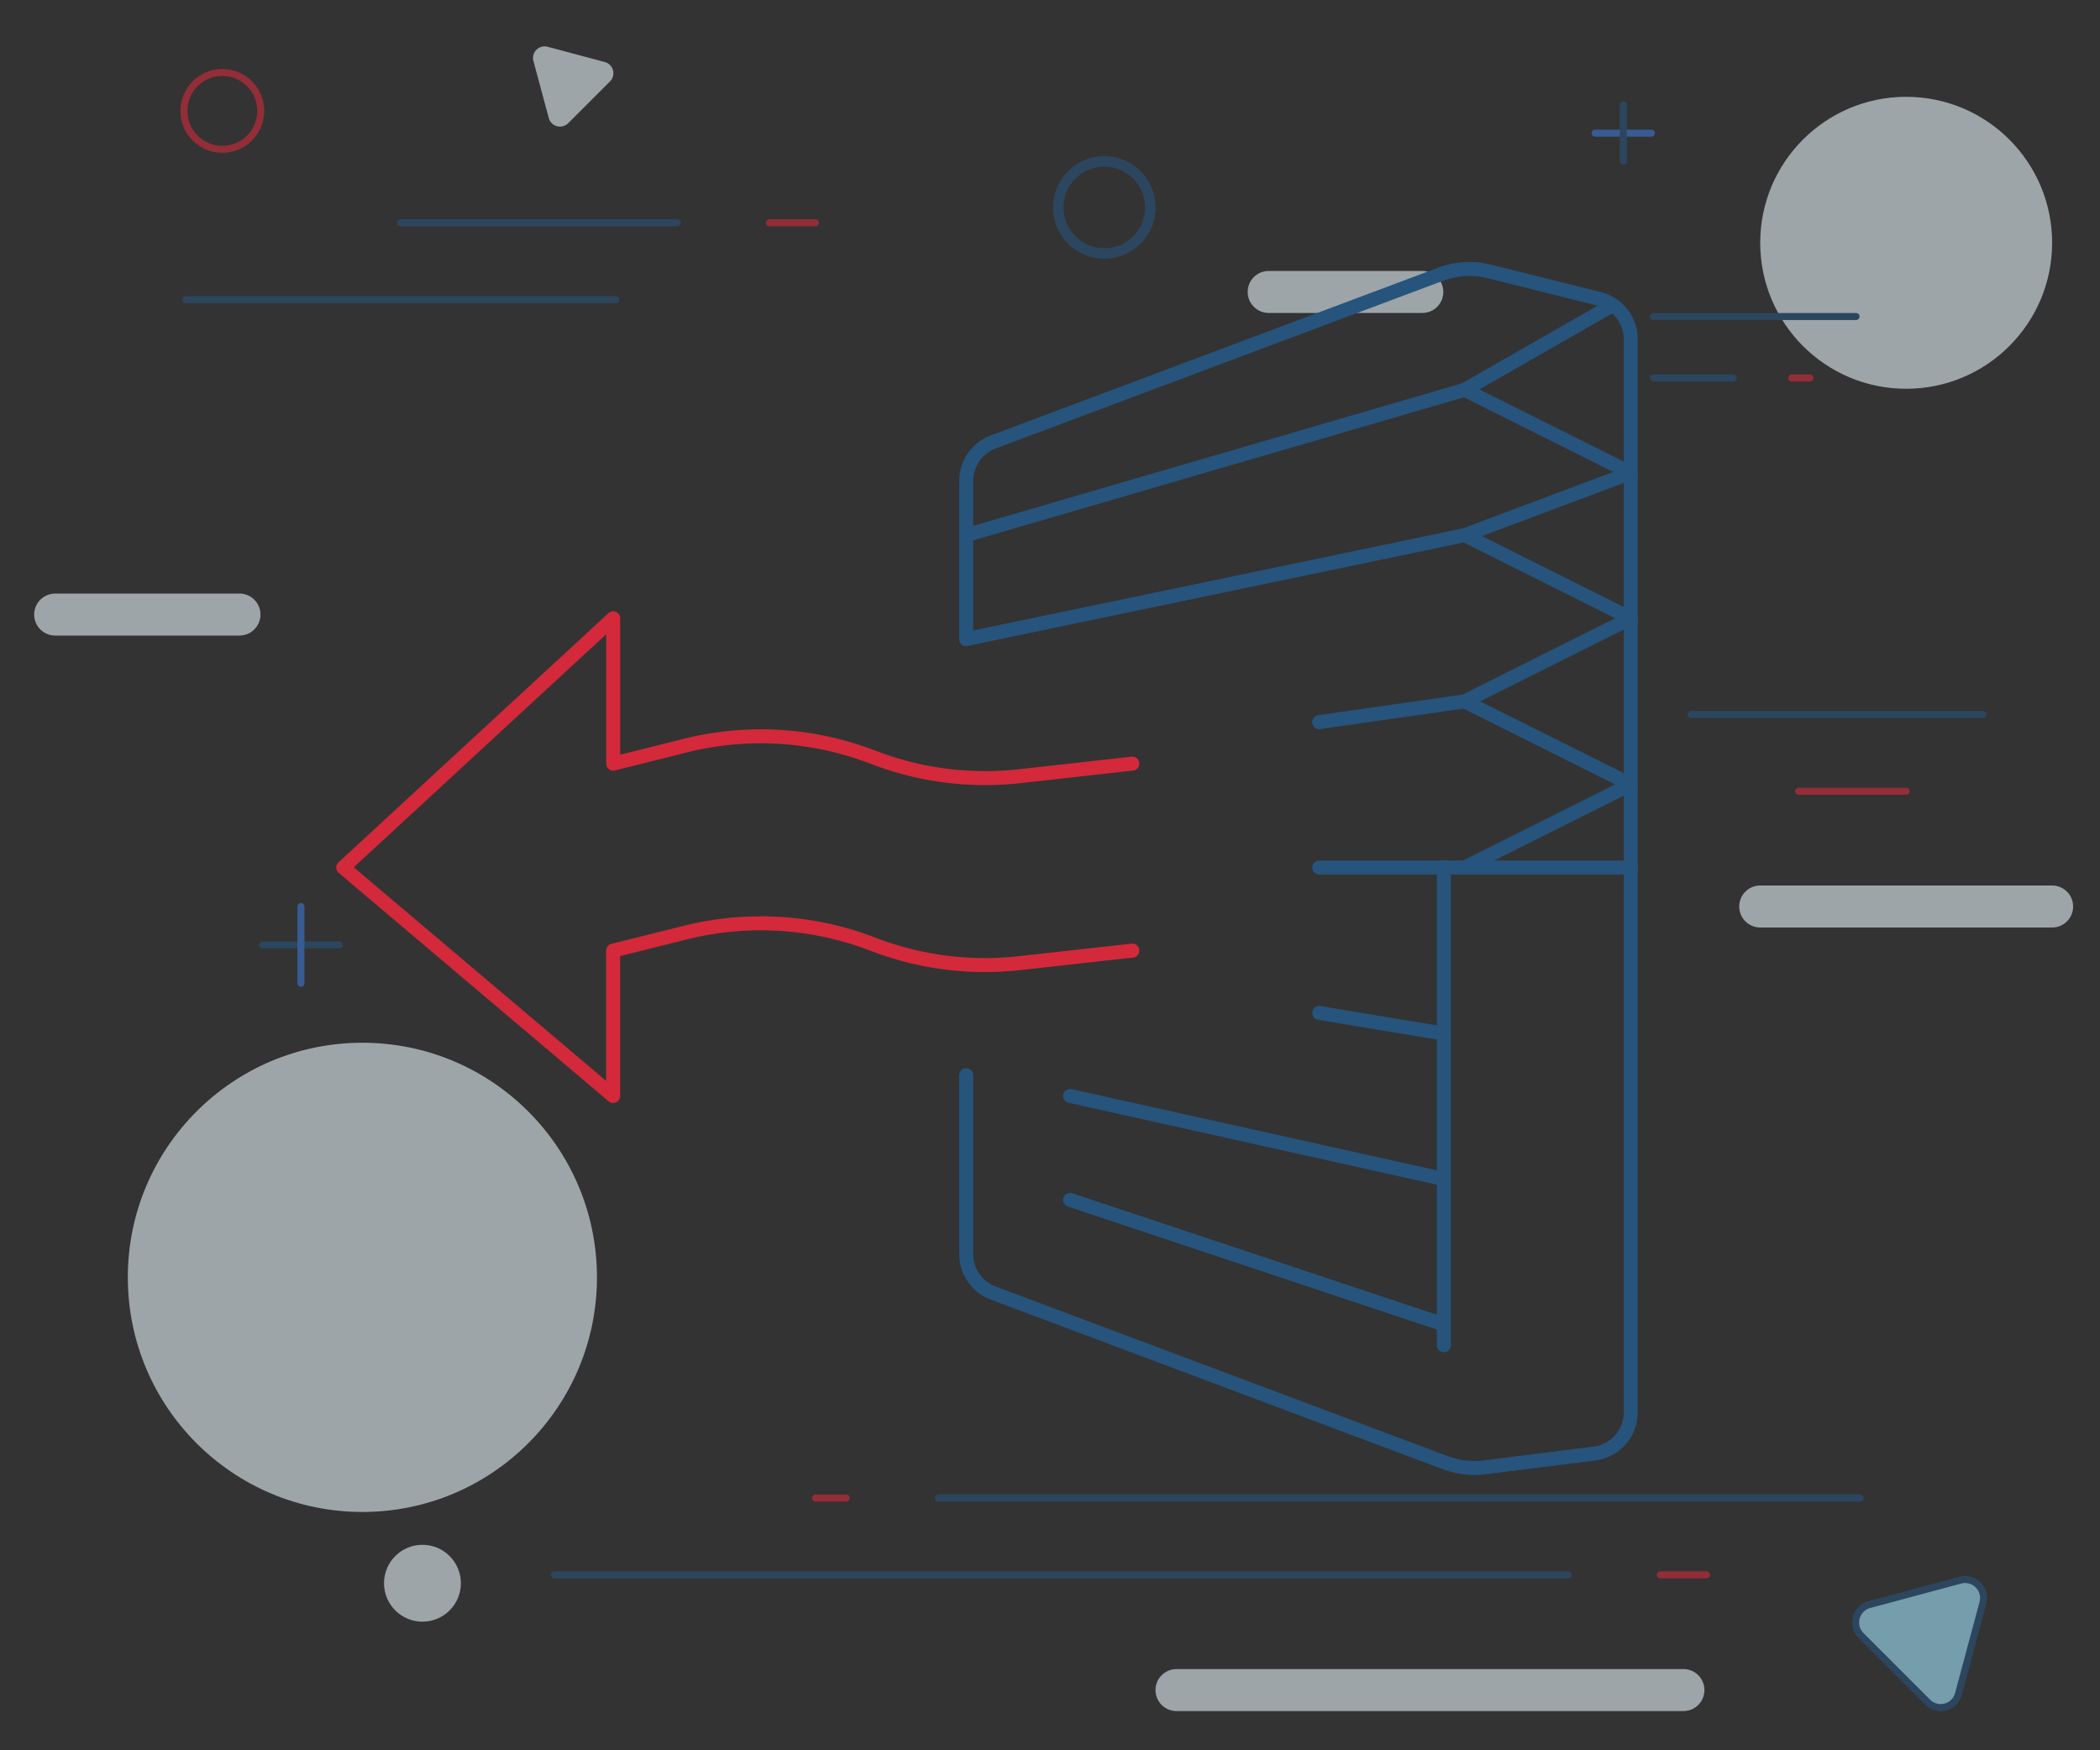
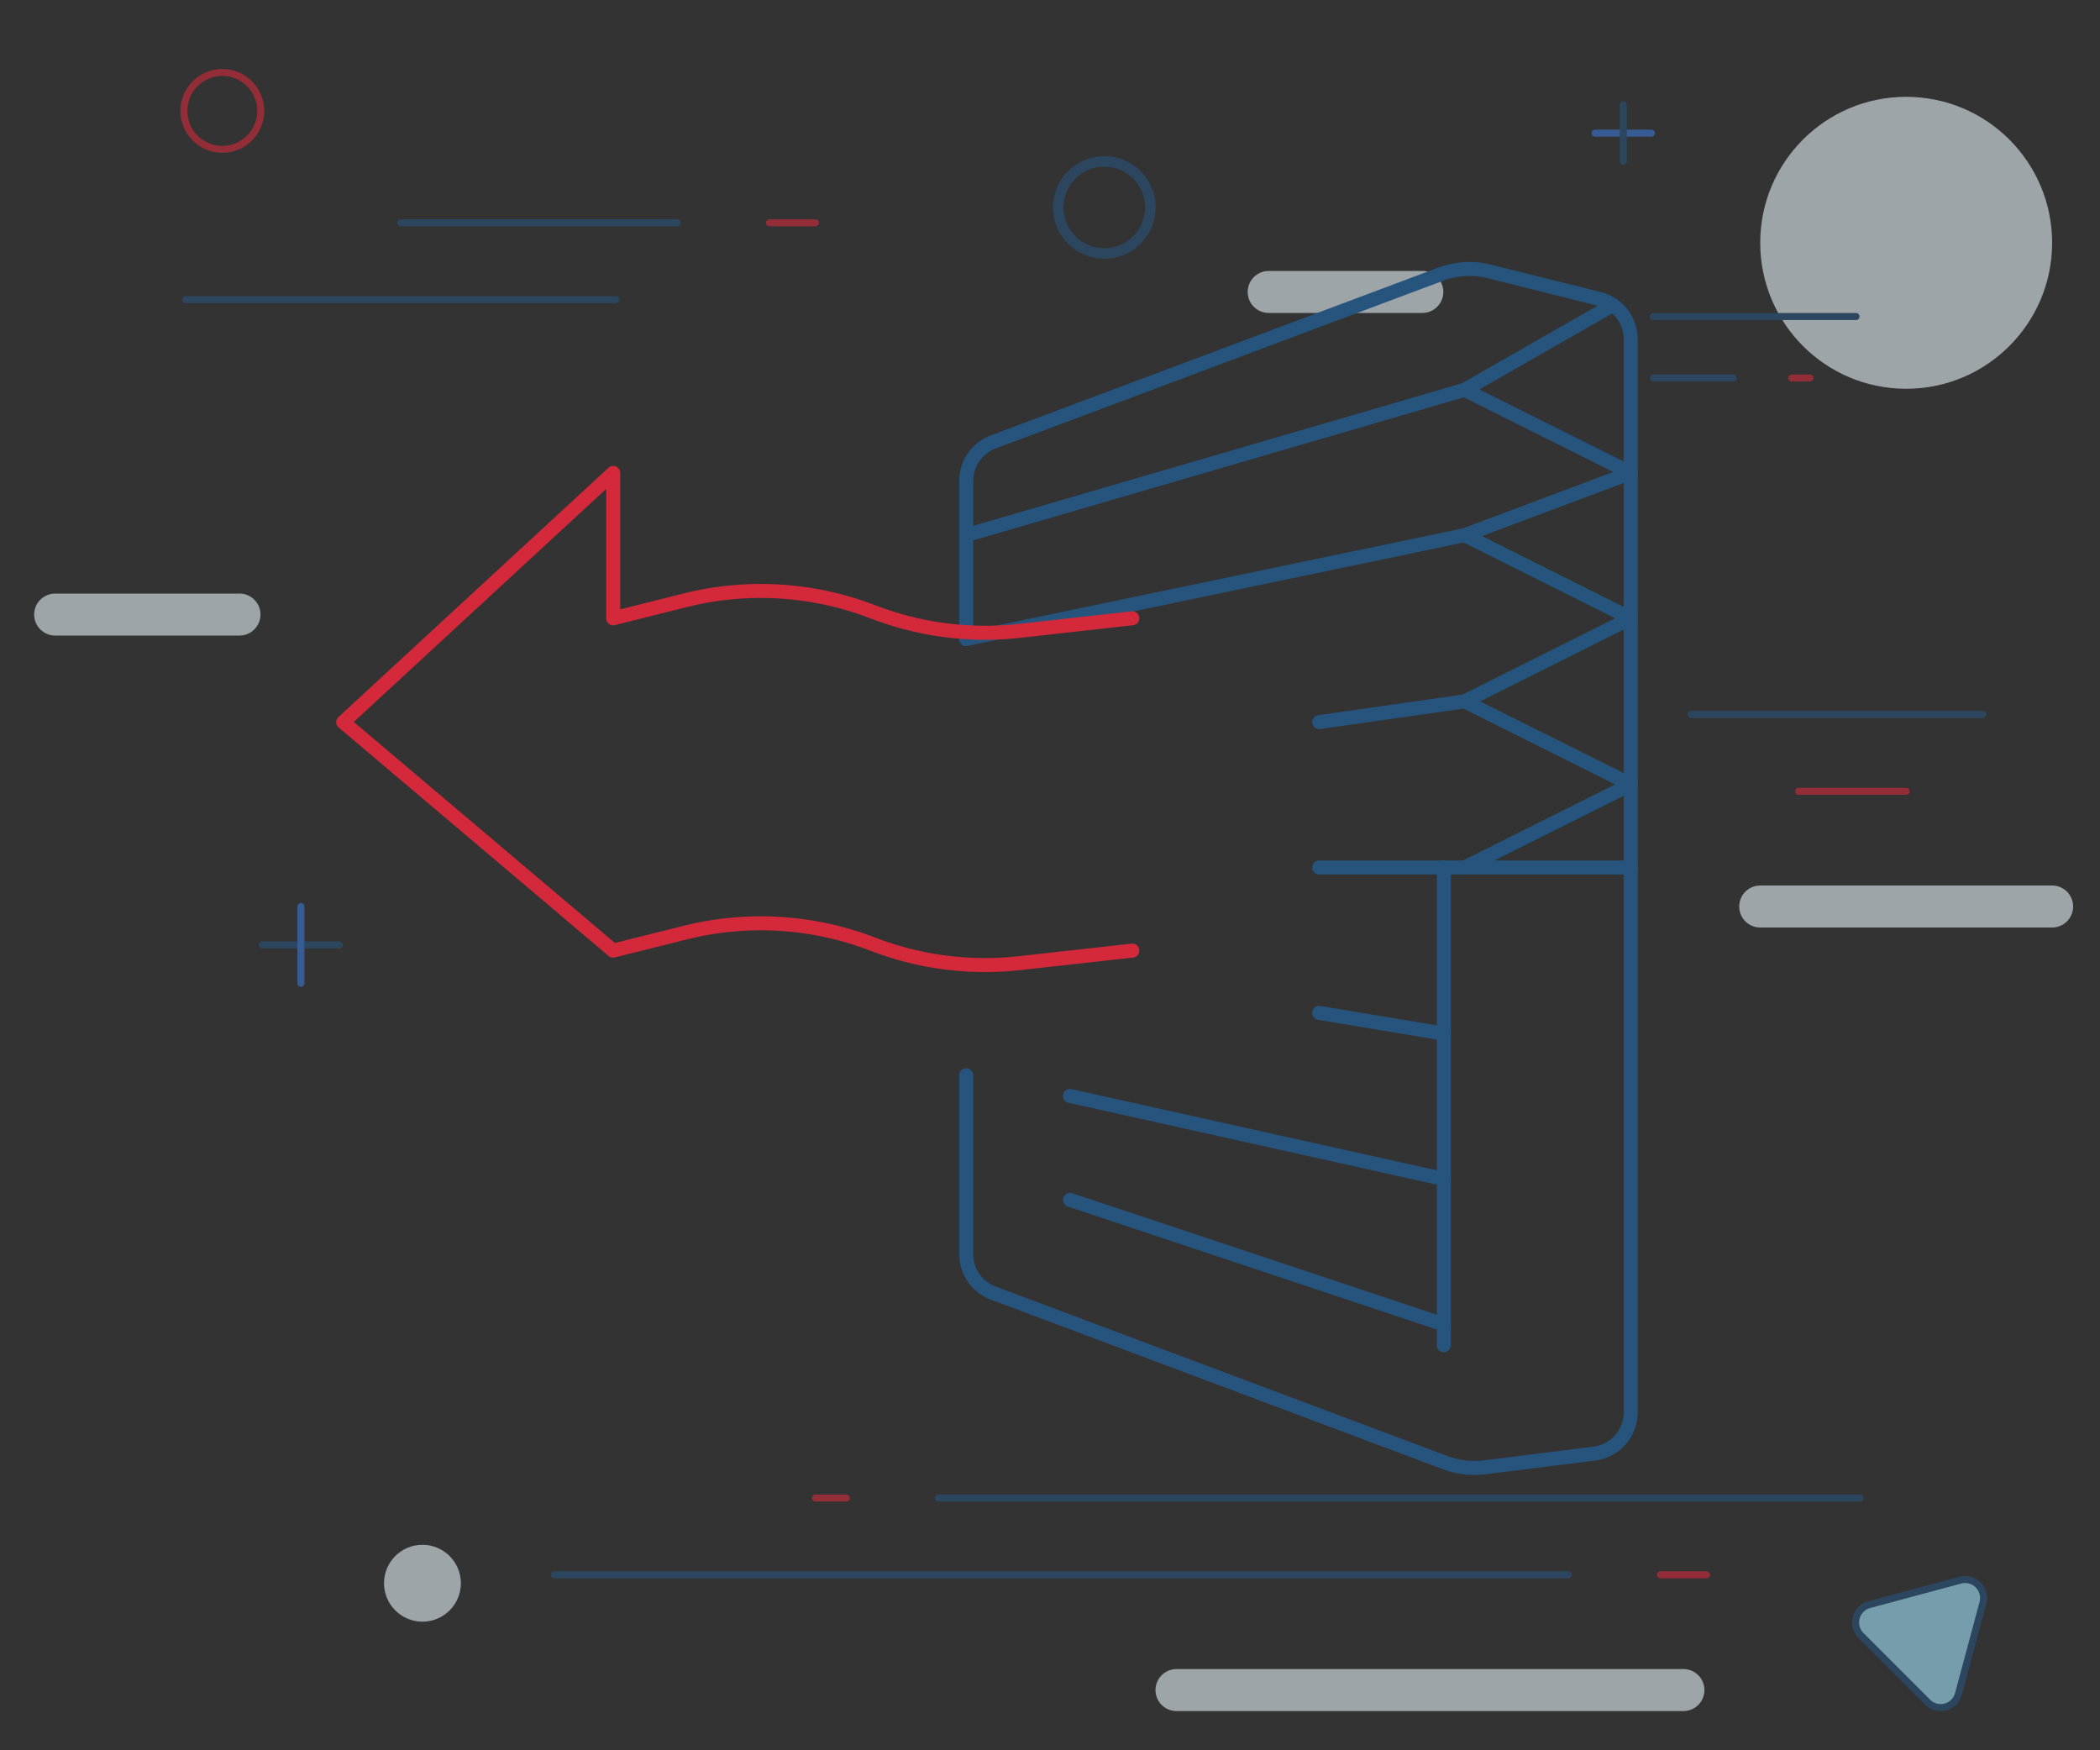
<svg xmlns="http://www.w3.org/2000/svg" xml:space="preserve" width="300" height="250">
  <rect width="100%" height="100%" fill="#333333" stroke="none" />
  <g id="Layer_1" opacity=".6">
    <circle cx="272.31" cy="34.68" r="20.85" fill="#E5F1F7" />
-     <circle cx="51.77" cy="182.45" r="33.51" fill="#E5F1F7" />
    <path fill="none" stroke="#E5F1F7" stroke-linecap="round" stroke-linejoin="round" stroke-miterlimit="10" stroke-width="6" d="M293.16 129.48h-41.7M240.49 241.4h-72.42M34.21 87.78H7.88M203.19 41.7h-21.95" />
    <path fill="none" stroke="#26547C" stroke-linecap="round" stroke-linejoin="round" stroke-miterlimit="10" d="M96.75 31.82h-39.5" />
    <path fill="none" stroke="#d3293a" stroke-linecap="round" stroke-linejoin="round" stroke-miterlimit="10" d="M116.5 31.82h-6.58" />
    <path fill="none" stroke="#26547C" stroke-linecap="round" stroke-linejoin="round" stroke-miterlimit="10" d="M87.97 42.8H26.53" />
    <circle cx="157.76" cy="29.63" r="6.58" fill="none" stroke="#26547C" stroke-linecap="round" stroke-linejoin="round" stroke-miterlimit="10" stroke-width="1.5" />
    <circle cx="31.76" cy="15.84" r="5.49" fill="none" stroke="#d3293a" stroke-linecap="round" stroke-linejoin="round" stroke-miterlimit="10" />
    <path fill="#A1E5FB" stroke="#26547C" stroke-linecap="round" stroke-linejoin="round" stroke-miterlimit="10" d="m280.05 225.7-13.02 3.5a2.64 2.64 0 0 0-1.18 4.4l9.53 9.53a2.63 2.63 0 0 0 4.4-1.18l3.5-13.02a2.64 2.64 0 0 0-3.23-3.23z" />
    <path fill="none" stroke="#26547C" stroke-linecap="round" stroke-linejoin="round" stroke-miterlimit="10" d="M37.5 134.96h10.97" />
    <path fill="none" stroke="#3A78D6" stroke-linecap="round" stroke-linejoin="round" stroke-miterlimit="10" d="M42.99 140.45v-10.97" />
    <path fill="none" stroke="#26547C" stroke-linecap="round" stroke-linejoin="round" stroke-miterlimit="10" d="M224.03 224.94H79.2" />
    <path fill="none" stroke="#d3293a" stroke-linecap="round" stroke-linejoin="round" stroke-miterlimit="10" d="M243.78 224.94h-6.58" />
    <path fill="none" stroke="#26547C" stroke-linecap="round" stroke-linejoin="round" stroke-miterlimit="10" d="M134.06 213.97h131.67" />
    <path fill="none" stroke="#d3293a" stroke-linecap="round" stroke-linejoin="round" stroke-miterlimit="10" d="M116.5 213.97h4.39" />
    <path fill="none" stroke="#26547C" stroke-linecap="round" stroke-linejoin="round" stroke-miterlimit="10" d="M283.28 102.05h-41.69" />
    <path fill="none" stroke="#d3293a" stroke-linecap="round" stroke-linejoin="round" stroke-miterlimit="10" d="M272.31 113.02h-15.36" />
    <path fill="none" stroke="#3A78D6" stroke-linecap="round" stroke-linejoin="round" stroke-miterlimit="10" d="M227.87 19.02h8.05" />
    <path fill="none" stroke="#26547C" stroke-linecap="round" stroke-linejoin="round" stroke-miterlimit="10" d="M231.9 23.04v-8.05" />
-     <path fill="#E5F1F7" d="m76.2 8.7 2.2 8.17a1.66 1.66 0 0 0 2.76.74l5.98-5.98c.9-.9.49-2.44-.74-2.77l-8.17-2.18A1.66 1.66 0 0 0 76.2 8.7z" />
    <circle cx="60.35" cy="226.14" r="5.49" fill="#E5F1F7" />
    <path fill="none" stroke="#26547C" stroke-linecap="round" stroke-linejoin="round" stroke-miterlimit="10" d="M236.21 53.99h11.39" />
    <path fill="none" stroke="#d3293a" stroke-linecap="round" stroke-linejoin="round" stroke-miterlimit="10" d="M255.96 53.99h2.61" />
    <path fill="none" stroke="#26547C" stroke-linecap="round" stroke-linejoin="round" stroke-miterlimit="10" d="M236.21 45.21h28.94" />
  </g>
  <g id="Layer_2">
    <g id="air-pollen_filter_1_" fill="none" stroke-linecap="round" stroke-linejoin="round" stroke-miterlimit="10" stroke-width="2">
      <g stroke="#26547C">
        <path d="m209.23 100.18-20.77 2.96M209.23 76.44l-71.2 14.84M209.23 55.68l-71.2 20.76M152.86 156.54l53.4 11.87M188.46 144.68l17.8 2.96M152.86 171.38l53.4 17.8M209.23 123.91h-20.77M232.96 123.91h-23.73l23.73-11.87-23.73-11.86 23.73-11.87-23.73-11.87 23.73-8.9-23.73-11.86 20.76-11.87" />
        <path d="M138.03 153.58v25.55a5.94 5.94 0 0 0 3.85 5.56l64.6 24.23c1.8.67 3.74.9 5.65.66l15.63-1.96a5.93 5.93 0 0 0 5.2-5.88V48.44c0-2.72-1.86-5.1-4.5-5.75l-15.65-3.91c-2.33-.59-4.79-.45-7.04.4l-63.89 23.95a5.94 5.94 0 0 0-3.85 5.56v22.59M206.26 123.91v68.23" />
      </g>
-       <path stroke="#d3293a" d="m161.76 135.78-16.12 1.79c-6.96.77-13.99-.1-20.54-2.56l-.8-.3a44.51 44.51 0 0 0-26.41-1.5l-10.3 2.57v20.76l-38.56-32.63 38.57-35.6v20.77l10.29-2.58a44.48 44.48 0 0 1 26.41 1.5l.8.3a44.51 44.51 0 0 0 20.54 2.57l16.12-1.8" />
+       <path stroke="#d3293a" d="m161.76 135.78-16.12 1.79c-6.96.77-13.99-.1-20.54-2.56l-.8-.3a44.51 44.51 0 0 0-26.41-1.5l-10.3 2.57l-38.56-32.63 38.57-35.6v20.77l10.29-2.58a44.48 44.48 0 0 1 26.41 1.5l.8.3a44.51 44.51 0 0 0 20.54 2.57l16.12-1.8" />
    </g>
  </g>
</svg>